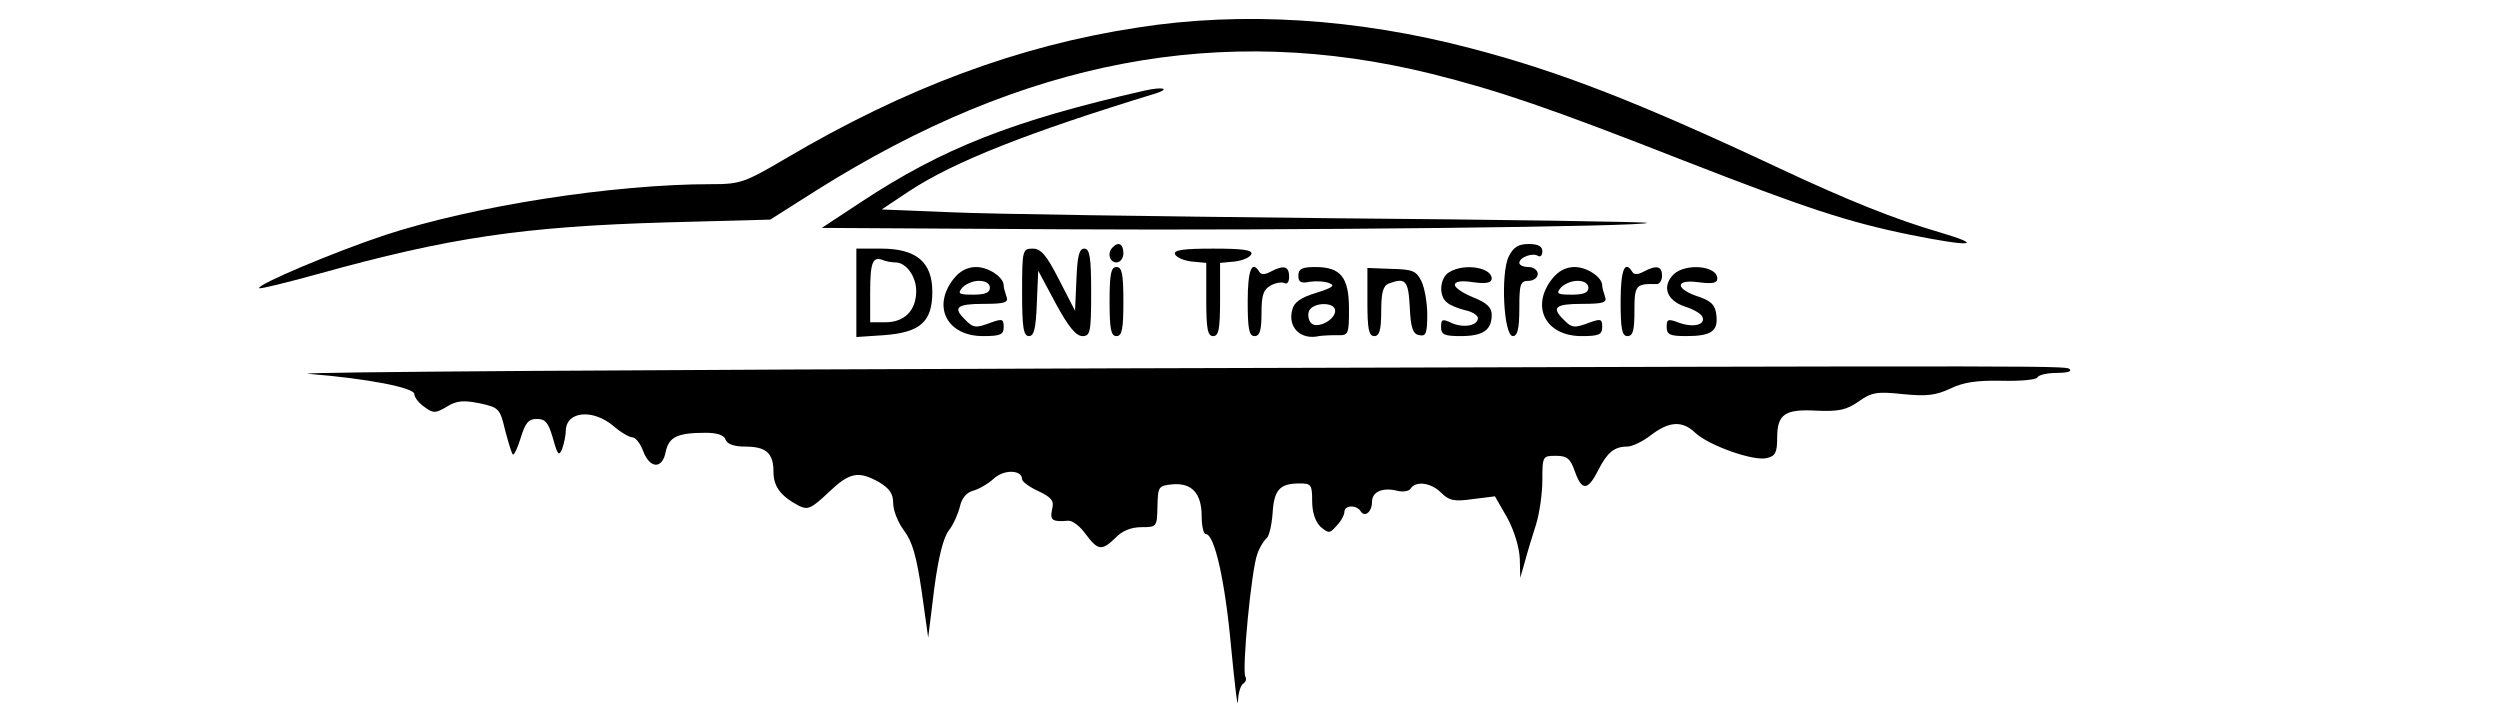
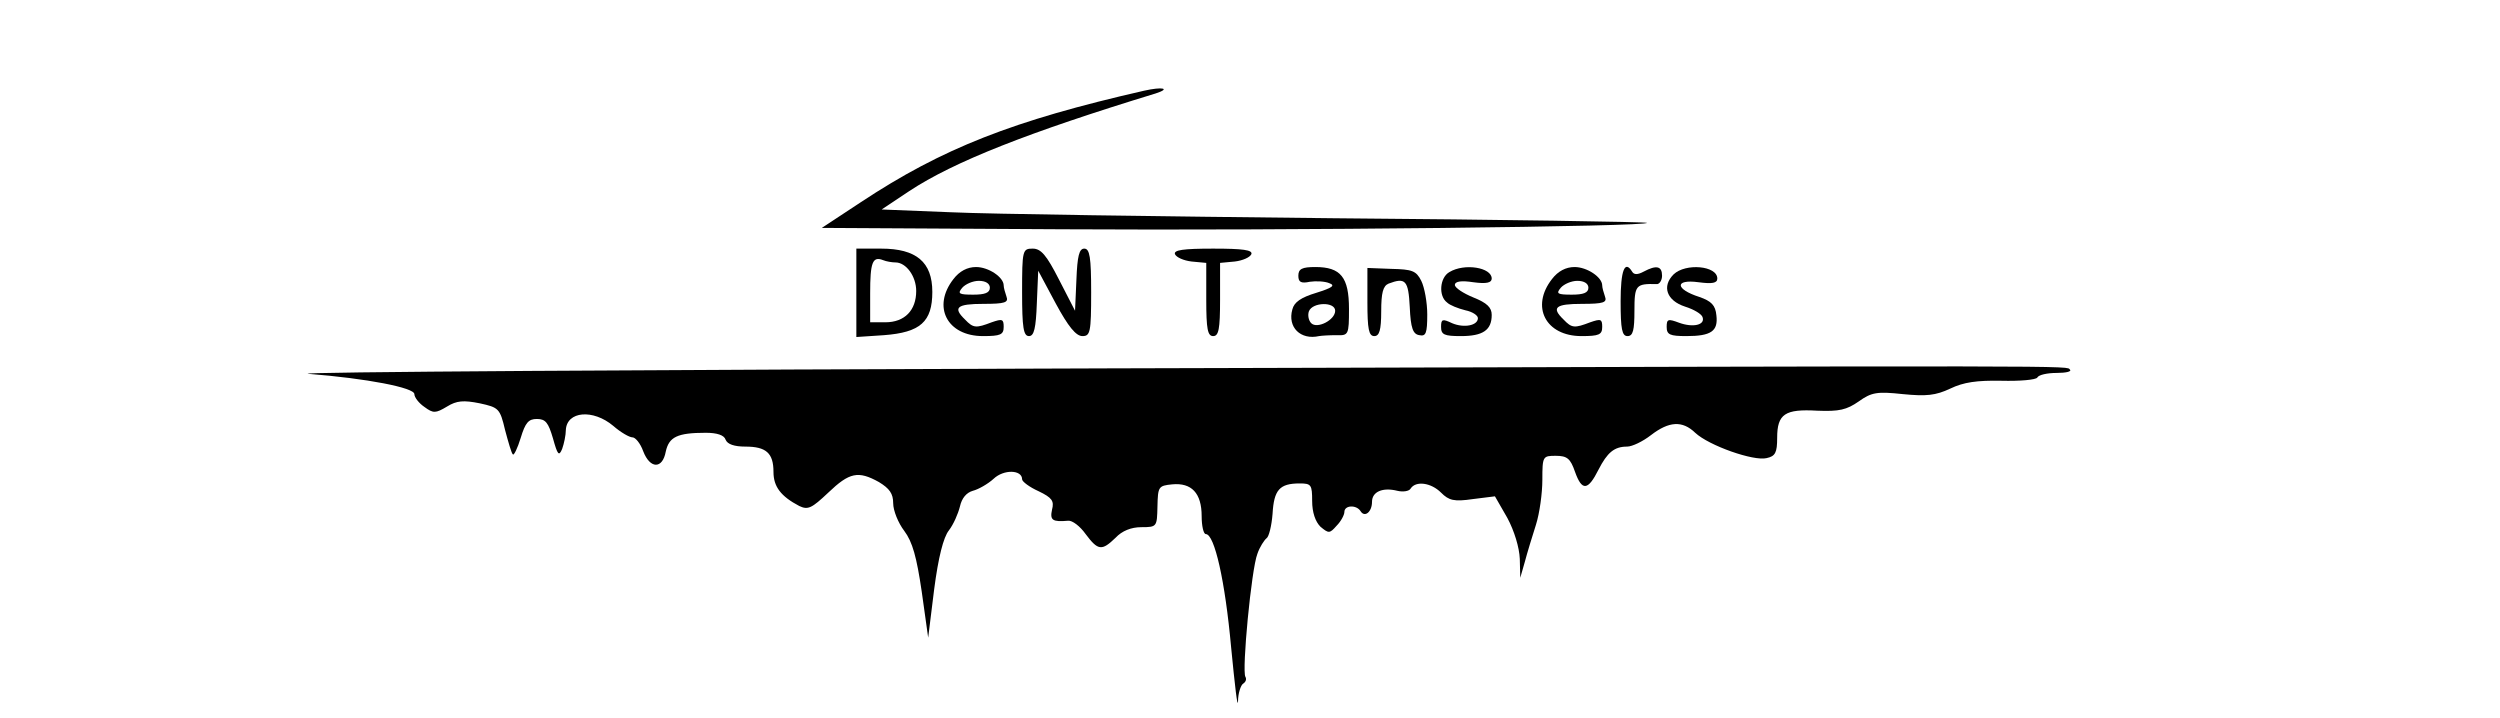
<svg xmlns="http://www.w3.org/2000/svg" version="1.0" width="543pt" height="156pt" viewBox="0 0 543 156" preserveAspectRatio="xMidYMid meet">
  <g transform="translate(0,156) scale(0.1,-0.1)" fill="#000000" stroke="none">
-     <path d="M2470 1500 c-257 -39 -504 -131 -763 -284 -90 -53 -100 -56 -161 -56 -214 0 -515 -47 -708 -110 -112 -37 -282 -109 -275 -116 2 -2 59 12 128 31 284 79 445 103 758 112 l224 6 101 64 c450 283 879 365 1334 253 148 -37 259 -75 547 -188 267 -104 357 -134 494 -162 134 -27 164 -24 62 6 -93 27 -198 69 -343 137 -309 145 -481 212 -673 262 -247 65 -497 81 -725 45z" />
    <path d="M2485 1363 c-285 -65 -438 -125 -615 -242 l-85 -56 525 -3 c490 -3 1276 6 1267 14 -2 2 -309 7 -683 10 -373 4 -746 9 -829 13 l-150 6 60 40 c97 64 260 128 535 212 34 11 15 15 -25 6z" />
-     <path d="M2417 1023 c-13 -12 -7 -33 8 -33 8 0 15 9 15 20 0 20 -11 26 -23 13z" />
-     <path d="M3277 1003 c-18 -37 -11 -173 9 -173 10 0 14 16 14 60 0 53 2 60 20 60 11 0 20 7 20 15 0 8 -9 15 -20 15 -11 0 -20 4 -20 9 0 12 29 23 41 15 5 -3 9 2 9 10 0 11 -9 16 -30 16 -22 0 -33 -7 -43 -27z" />
    <path d="M1860 924 l0 -96 60 4 c79 6 105 29 105 94 0 65 -35 94 -111 94 l-54 0 0 -96z m85 66 c23 0 45 -30 45 -62 0 -42 -25 -68 -67 -68 l-33 0 0 63 c0 67 5 81 28 72 7 -3 20 -5 27 -5z" />
    <path d="M2220 925 c0 -77 3 -95 15 -95 11 0 15 17 17 71 l3 71 38 -71 c27 -50 44 -71 58 -71 17 0 19 8 19 95 0 76 -3 95 -15 95 -11 0 -15 -16 -17 -67 l-3 -68 -35 68 c-27 53 -39 67 -57 67 -22 0 -23 -3 -23 -95z" />
    <path d="M2552 1008 c3 -7 19 -14 36 -16 l32 -3 0 -80 c0 -64 3 -79 15 -79 12 0 15 15 15 79 l0 80 32 3 c17 2 33 9 36 16 3 9 -18 12 -83 12 -65 0 -86 -3 -83 -12z" />
    <path d="M2071 954 c-47 -60 -14 -124 64 -124 38 0 45 3 45 20 0 17 -3 18 -26 10 -34 -13 -40 -13 -58 6 -27 26 -18 34 40 34 47 0 55 3 50 16 -3 9 -6 19 -6 24 0 18 -33 40 -60 40 -19 0 -36 -9 -49 -26z m79 -19 c0 -11 -11 -15 -36 -15 -31 0 -35 2 -24 15 7 8 23 15 36 15 15 0 24 -6 24 -15z" />
-     <path d="M2410 905 c0 -60 3 -75 15 -75 12 0 15 15 15 75 0 60 -3 75 -15 75 -12 0 -15 -15 -15 -75z" />
-     <path d="M2710 905 c0 -60 3 -75 15 -75 11 0 15 12 15 50 0 39 4 51 20 60 11 6 25 8 30 5 6 -3 10 3 10 14 0 23 -12 26 -40 11 -13 -7 -21 -7 -25 0 -16 26 -25 3 -25 -65z" />
    <path d="M2820 961 c0 -14 6 -17 25 -13 13 2 33 1 42 -3 14 -5 7 -10 -28 -21 -33 -10 -48 -20 -52 -36 -11 -39 18 -67 58 -58 6 1 22 2 38 2 26 -1 27 1 27 57 0 69 -18 91 -73 91 -29 0 -37 -4 -37 -19z m80 -76 c0 -20 -39 -40 -52 -27 -6 6 -8 18 -5 26 8 20 57 21 57 1z" />
    <path d="M2970 904 c0 -59 3 -74 15 -74 11 0 15 13 15 54 0 40 4 55 16 60 37 14 43 7 46 -51 2 -46 7 -59 21 -61 14 -3 17 4 17 45 0 26 -6 59 -13 73 -11 22 -20 25 -65 26 l-52 2 0 -74z" />
    <path d="M3148 969 c-21 -12 -24 -52 -5 -66 6 -6 24 -13 40 -17 15 -3 27 -11 27 -17 0 -16 -30 -22 -56 -11 -21 10 -24 9 -24 -8 0 -17 7 -20 43 -20 48 0 67 13 67 46 0 16 -10 26 -40 38 -22 9 -40 21 -40 27 0 8 14 10 40 6 29 -4 40 -1 40 8 0 24 -59 34 -92 14z" />
    <path d="M3371 954 c-47 -60 -14 -124 64 -124 38 0 45 3 45 20 0 17 -3 18 -26 10 -34 -13 -40 -13 -58 6 -27 26 -18 34 40 34 47 0 55 3 50 16 -3 9 -6 19 -6 24 0 18 -33 40 -60 40 -19 0 -36 -9 -49 -26z m79 -19 c0 -11 -11 -15 -36 -15 -31 0 -35 2 -24 15 7 8 23 15 36 15 15 0 24 -6 24 -15z" />
    <path d="M3520 905 c0 -60 3 -75 15 -75 12 0 15 13 15 55 0 56 3 59 48 58 6 -1 12 8 12 18 0 21 -12 24 -40 9 -13 -7 -21 -7 -25 0 -16 26 -25 3 -25 -65z" />
    <path d="M3635 964 c-26 -26 -15 -57 25 -70 19 -6 36 -16 38 -23 6 -17 -21 -23 -51 -12 -24 9 -27 8 -27 -9 0 -17 7 -20 43 -20 54 0 69 11 65 45 -2 22 -11 31 -37 40 -53 17 -54 39 -2 32 30 -4 41 -2 41 8 0 28 -69 34 -95 9z" />
    <path d="M2430 760 c-1015 -3 -1807 -8 -1760 -12 127 -10 230 -30 230 -44 0 -7 10 -20 22 -28 19 -14 24 -14 49 1 21 13 36 14 71 7 41 -9 44 -11 55 -58 7 -26 14 -51 17 -53 2 -3 10 13 17 36 10 33 17 41 35 41 19 0 25 -8 35 -42 10 -36 13 -40 20 -23 4 11 8 30 8 41 2 41 59 46 103 9 16 -14 35 -25 42 -25 6 0 17 -13 23 -30 15 -39 42 -39 49 -1 7 32 25 41 87 41 24 0 40 -5 43 -15 4 -10 19 -15 43 -15 45 0 61 -14 61 -55 0 -32 16 -53 56 -74 19 -9 27 -5 63 29 46 44 65 48 110 23 23 -14 31 -25 31 -46 0 -16 11 -43 24 -60 18 -24 27 -57 38 -132 l14 -100 13 105 c9 69 20 113 32 128 10 13 20 36 24 52 4 18 14 30 28 34 12 3 33 15 45 26 22 21 62 20 62 -1 0 -5 16 -17 36 -26 29 -14 34 -21 29 -40 -5 -23 1 -27 35 -24 9 1 26 -12 38 -29 27 -36 35 -37 65 -8 14 15 34 23 56 23 34 0 34 1 35 45 1 43 2 45 32 48 42 4 64 -19 64 -69 0 -21 4 -39 9 -39 19 0 42 -102 55 -246 8 -82 14 -135 15 -117 0 17 6 35 11 38 6 4 8 10 5 15 -8 13 13 234 26 267 5 15 15 30 20 34 5 3 11 27 13 53 3 52 15 66 59 66 25 0 27 -3 27 -38 0 -25 7 -45 18 -56 18 -15 20 -15 35 2 10 10 17 24 17 30 0 15 26 16 35 2 9 -15 25 -2 25 20 0 22 23 32 55 24 12 -3 26 -1 29 5 11 17 44 13 66 -9 17 -17 28 -20 69 -14 l48 6 27 -47 c15 -28 26 -64 27 -89 l1 -41 10 35 c5 19 16 55 24 80 8 25 14 69 14 98 0 51 1 52 29 52 25 0 32 -6 42 -35 15 -42 28 -41 51 5 19 37 34 50 62 50 11 0 34 11 52 25 39 30 68 32 96 5 30 -28 127 -62 155 -55 19 4 23 12 23 44 0 52 17 63 87 59 48 -2 64 2 90 20 28 20 40 22 96 16 51 -5 71 -3 103 12 29 14 58 18 111 17 40 -1 75 2 78 7 3 6 22 10 42 10 20 0 33 3 29 7 -9 9 72 9 -2066 3z" />
  </g>
</svg>